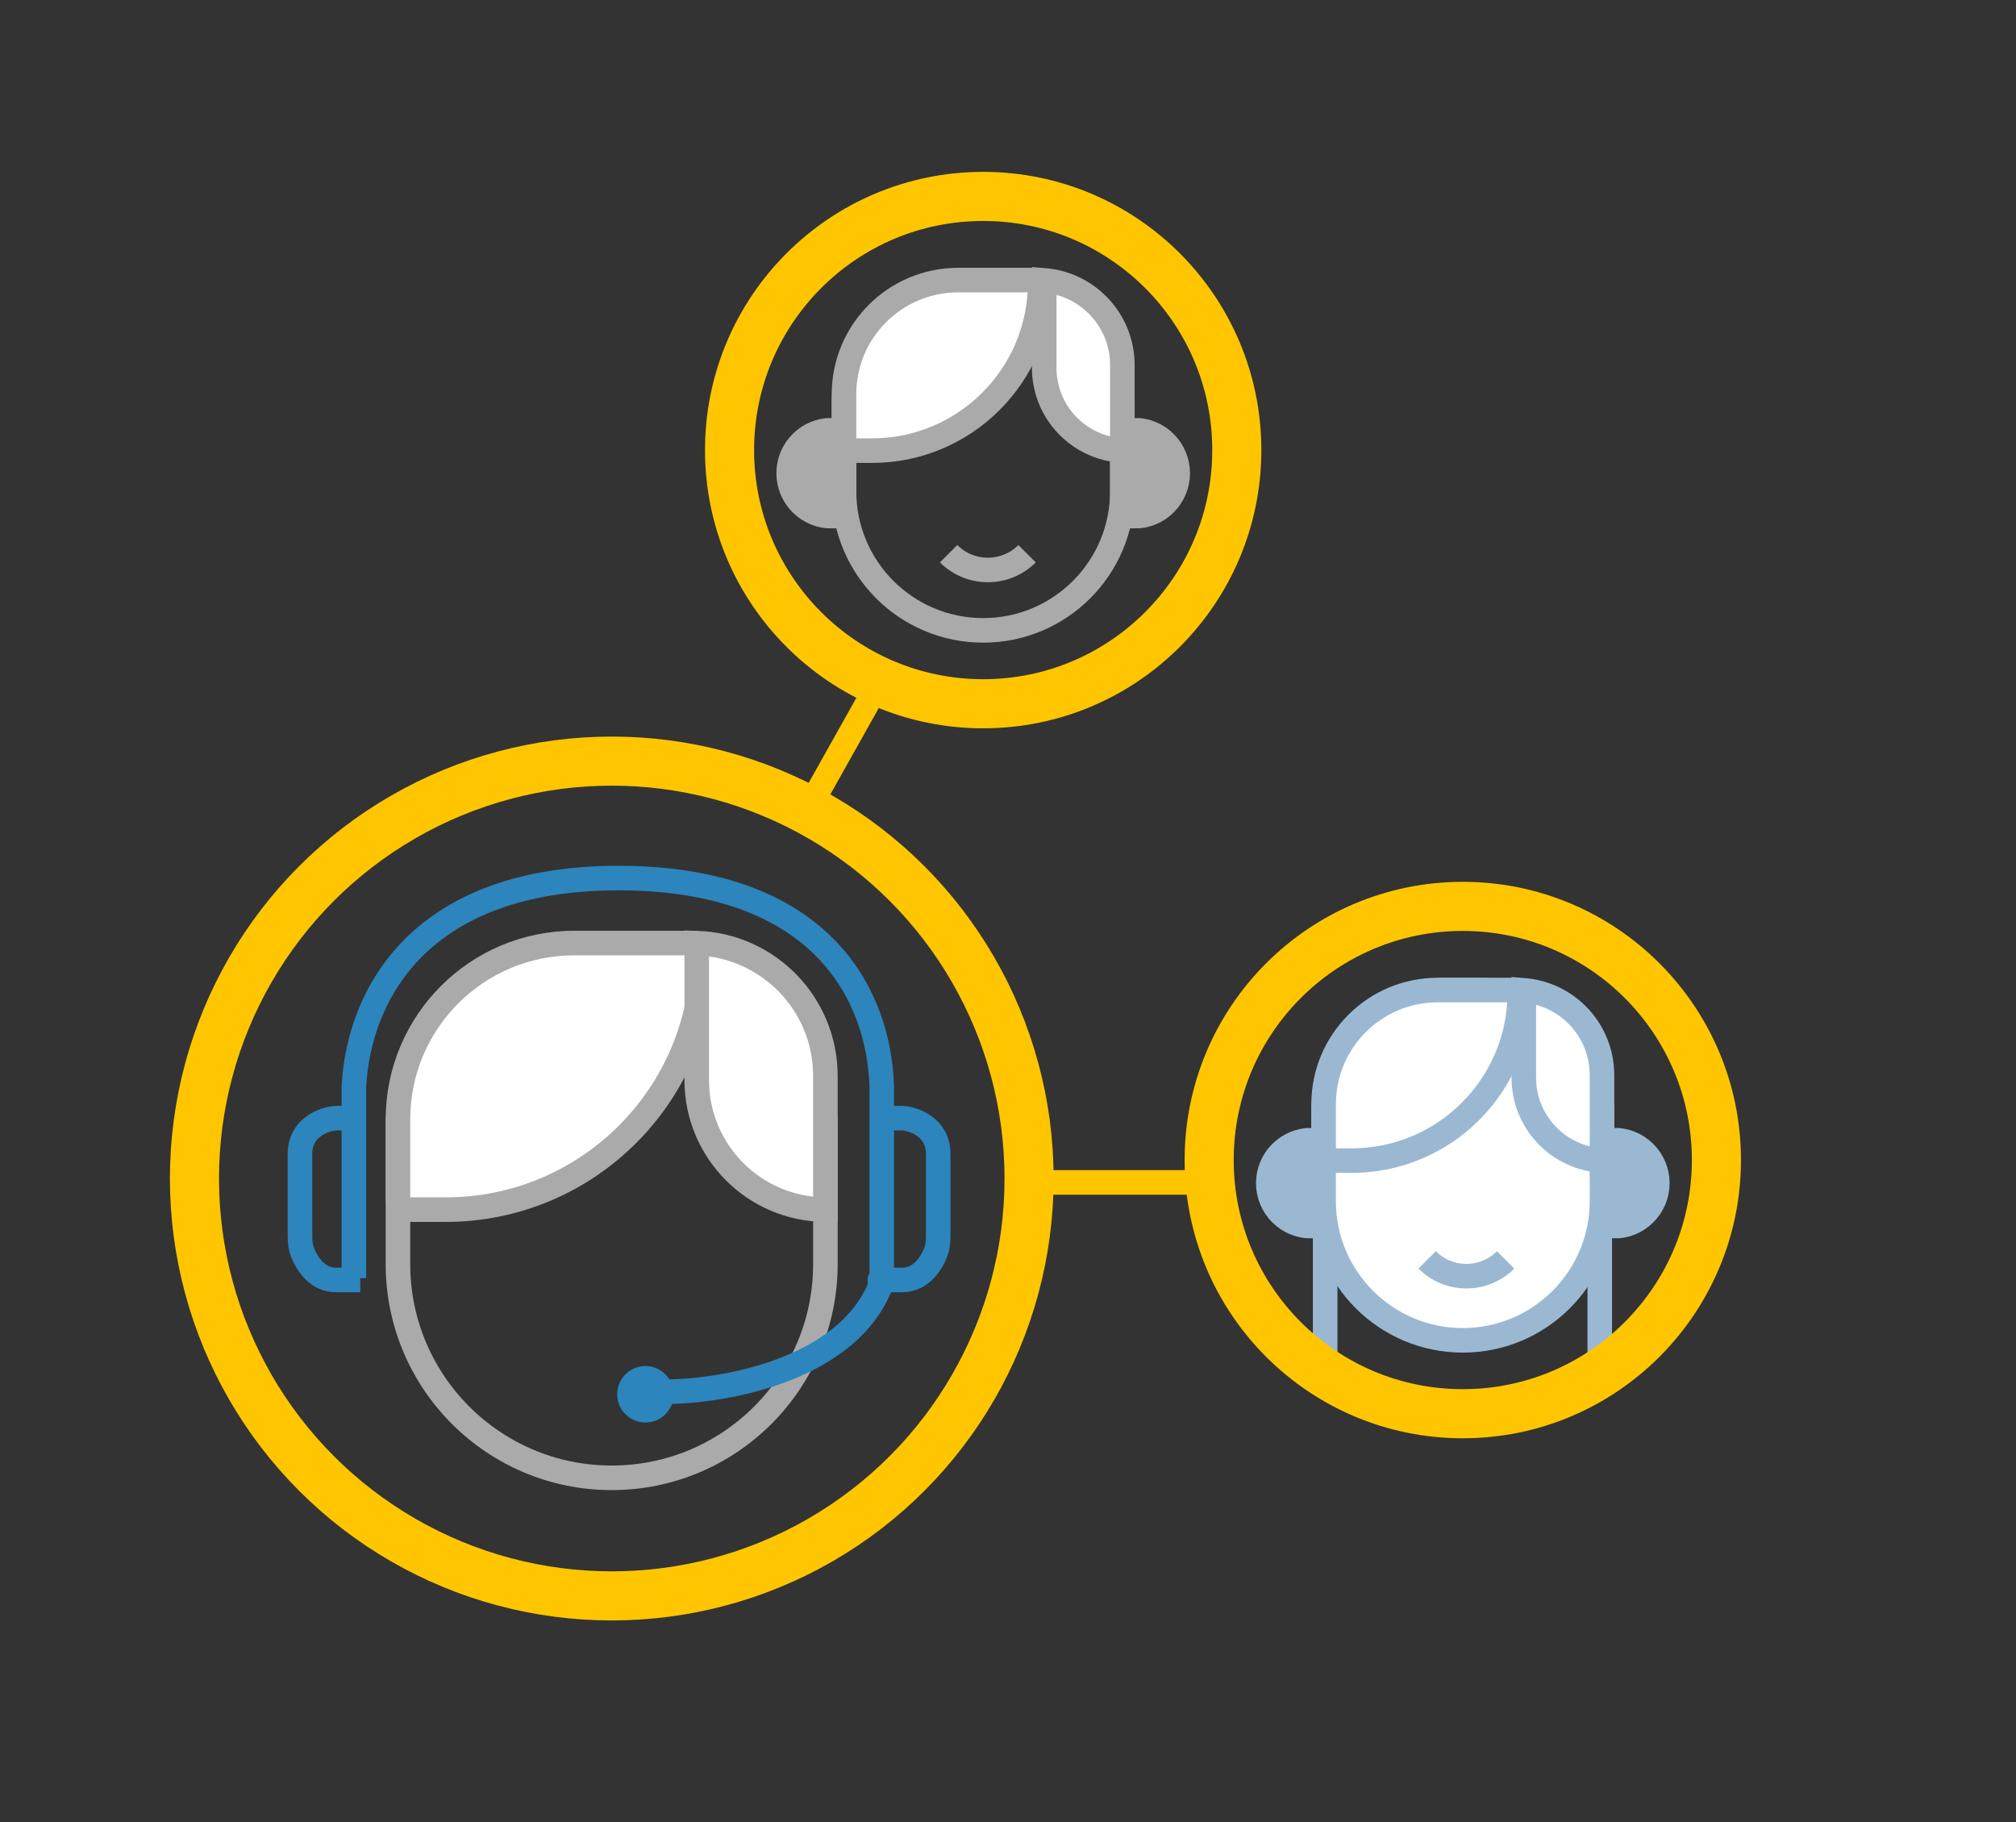
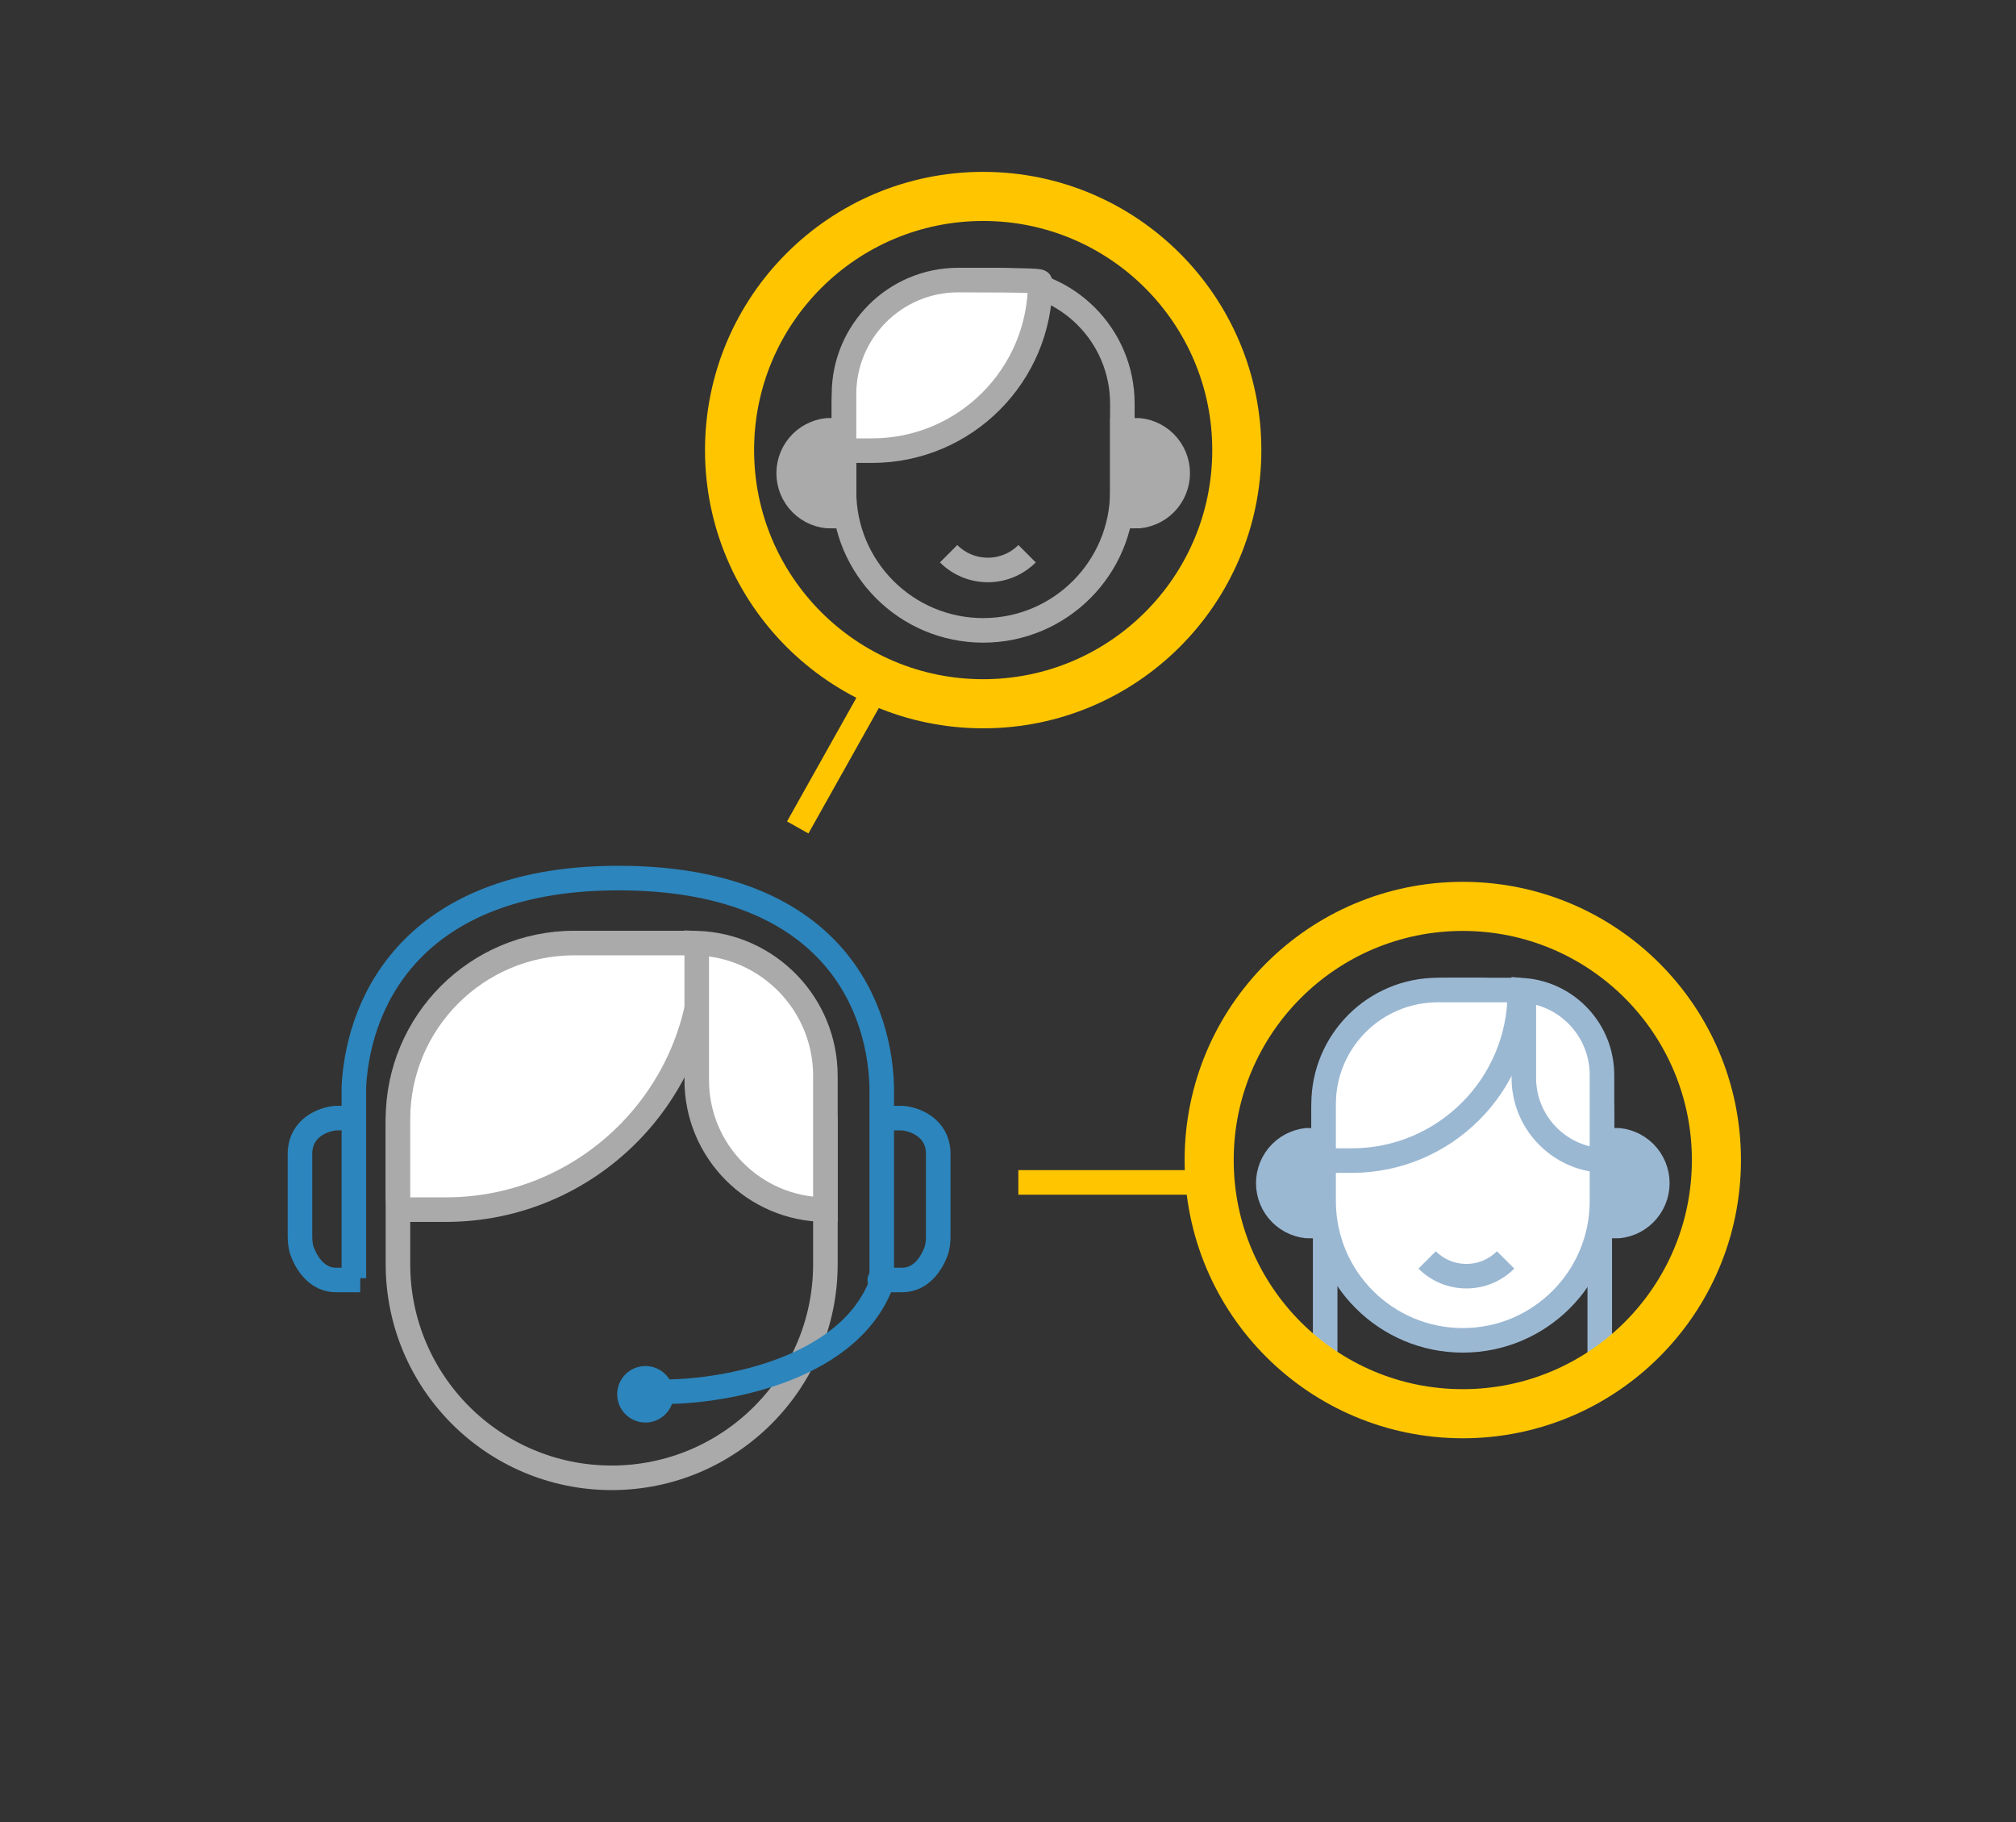
<svg xmlns="http://www.w3.org/2000/svg" width="83" height="75" viewBox="0 0 83 75" fill="none">
  <rect x="0" y="0" width="83" height="75" fill="#333333" stroke="none" />
  <path d="M54.558 57.029V49.924H65.863V57.029" stroke="#9BB8D3" stroke-width="1.011" />
-   <circle cx="25.187" cy="48.511" r="17.181" stroke="#FFC600" stroke-width="2.021" />
  <path d="M32.843 34.06L35.871 28.663" stroke="#FFC600" stroke-width="1.011" />
  <path d="M41.926 48.672H49.035" stroke="#FFC600" stroke-width="1.011" />
  <circle cx="40.478" cy="18.527" r="10.442" stroke="#FFC600" stroke-width="2.021" />
  <circle cx="60.224" cy="47.751" r="10.442" stroke="#FFC600" stroke-width="2.021" />
  <mask id="path-7-outside-1_13974_94338" maskUnits="userSpaceOnUse" x="30.975" y="16.21" width="5" height="6" fill="black">
    <rect fill="white" x="30.975" y="16.21" width="5" height="6" />
    <path d="M34.243 18.21C33.907 18.21 33.584 18.344 33.346 18.581C33.108 18.819 32.975 19.142 32.975 19.478C32.975 19.814 33.108 20.137 33.346 20.375C33.584 20.613 33.907 20.746 34.243 20.746L34.243 19.478V18.21Z" />
  </mask>
  <path d="M34.243 18.21C33.907 18.21 33.584 18.344 33.346 18.581C33.108 18.819 32.975 19.142 32.975 19.478C32.975 19.814 33.108 20.137 33.346 20.375C33.584 20.613 33.907 20.746 34.243 20.746L34.243 19.478V18.21Z" stroke="#AAAAAA" stroke-width="2.021" mask="url(#path-7-outside-1_13974_94338)" />
  <mask id="path-8-outside-2_13974_94338" maskUnits="userSpaceOnUse" x="44.982" y="16.746" width="5" height="6" fill="black">
    <rect fill="white" x="44.982" y="16.746" width="5" height="6" />
    <path d="M46.714 20.746C47.05 20.746 47.373 20.613 47.611 20.375C47.848 20.137 47.982 19.814 47.982 19.478C47.982 19.142 47.848 18.819 47.611 18.581C47.373 18.344 47.05 18.21 46.714 18.21L46.714 19.478L46.714 20.746Z" />
  </mask>
  <path d="M46.714 20.746C47.05 20.746 47.373 20.613 47.611 20.375C47.848 20.137 47.982 19.814 47.982 19.478C47.982 19.142 47.848 18.819 47.611 18.581C47.373 18.344 47.05 18.21 46.714 18.21L46.714 19.478L46.714 20.746Z" stroke="#AAAAAA" stroke-width="2.021" mask="url(#path-8-outside-2_13974_94338)" />
  <path d="M34.748 16.614C34.748 13.806 37.025 11.529 39.833 11.529H41.123C43.931 11.529 46.208 13.806 46.208 16.614V20.218C46.208 23.383 43.643 25.948 40.478 25.948C37.314 25.948 34.748 23.383 34.748 20.218V16.614Z" stroke="#AAAAAA" stroke-width="1.011" />
  <path d="M39.055 22.793V22.793C39.947 23.684 41.393 23.684 42.285 22.793V22.793" stroke="#AAAAAA" stroke-width="1.011" />
-   <path d="M34.748 16.227C34.748 13.633 36.852 11.529 39.447 11.529H42.732C42.784 11.529 42.826 11.571 42.826 11.623C42.826 15.449 39.725 18.55 35.899 18.55H34.921C34.826 18.55 34.748 18.473 34.748 18.377V16.227Z" fill="white" stroke="#AAAAAA" stroke-width="1.011" />
-   <path d="M46.208 15.028C46.208 13.191 44.792 11.684 42.991 11.54V15.144C42.991 16.961 44.415 18.447 46.208 18.545V15.028Z" fill="white" stroke="#AAAAAA" stroke-width="1.011" />
+   <path d="M34.748 16.227C34.748 13.633 36.852 11.529 39.447 11.529C42.784 11.529 42.826 11.571 42.826 11.623C42.826 15.449 39.725 18.55 35.899 18.55H34.921C34.826 18.55 34.748 18.473 34.748 18.377V16.227Z" fill="white" stroke="#AAAAAA" stroke-width="1.011" />
  <mask id="path-13-outside-3_13974_94338" maskUnits="userSpaceOnUse" x="50.721" y="45.434" width="5" height="6" fill="black">
    <rect fill="white" x="50.721" y="45.434" width="5" height="6" />
    <path d="M53.989 47.434C53.653 47.434 53.33 47.567 53.092 47.805C52.854 48.043 52.721 48.366 52.721 48.702C52.721 49.038 52.854 49.361 53.092 49.599C53.33 49.837 53.653 49.97 53.989 49.97L53.989 48.702V47.434Z" />
  </mask>
  <path d="M53.989 47.434C53.653 47.434 53.33 47.567 53.092 47.805C52.854 48.043 52.721 48.366 52.721 48.702C52.721 49.038 52.854 49.361 53.092 49.599C53.33 49.837 53.653 49.97 53.989 49.97L53.989 48.702V47.434Z" stroke="#9BB8D3" stroke-width="2.021" mask="url(#path-13-outside-3_13974_94338)" />
  <mask id="path-14-outside-4_13974_94338" maskUnits="userSpaceOnUse" x="64.728" y="45.97" width="5" height="6" fill="black">
    <rect fill="white" x="64.728" y="45.97" width="5" height="6" />
    <path d="M66.459 49.97C66.796 49.97 67.118 49.837 67.356 49.599C67.594 49.361 67.728 49.038 67.728 48.702C67.728 48.366 67.594 48.043 67.356 47.805C67.118 47.568 66.796 47.434 66.459 47.434L66.459 48.702L66.459 49.97Z" />
  </mask>
  <path d="M66.459 49.97C66.796 49.97 67.118 49.837 67.356 49.599C67.594 49.361 67.728 49.038 67.728 48.702C67.728 48.366 67.594 48.043 67.356 47.805C67.118 47.568 66.796 47.434 66.459 47.434L66.459 48.702L66.459 49.97Z" stroke="#9BB8D3" stroke-width="2.021" mask="url(#path-14-outside-4_13974_94338)" />
  <path d="M54.494 45.838C54.494 43.029 56.771 40.753 59.579 40.753H60.869C63.677 40.753 65.954 43.029 65.954 45.838V49.442C65.954 52.606 63.389 55.172 60.224 55.172C57.059 55.172 54.494 52.606 54.494 49.442V45.838Z" fill="white" stroke="#9BB8D3" stroke-width="1.011" />
  <path d="M58.757 51.862V51.862C59.649 52.754 61.095 52.754 61.987 51.862V51.862" stroke="#9BB8D3" stroke-width="1.011" />
  <path d="M54.494 45.451C54.494 42.856 56.598 40.753 59.193 40.753H62.478C62.53 40.753 62.572 40.795 62.572 40.847C62.572 44.673 59.471 47.774 55.645 47.774H54.667C54.572 47.774 54.494 47.697 54.494 47.601V45.451Z" fill="white" stroke="#9BB8D3" stroke-width="1.011" />
  <path d="M65.954 44.252C65.954 42.414 64.538 40.908 62.737 40.764V44.367C62.737 46.185 64.161 47.67 65.954 47.769V44.252Z" fill="white" stroke="#9BB8D3" stroke-width="1.011" />
  <path d="M16.384 46.387C16.384 42.207 19.773 38.818 23.954 38.818H26.413C30.593 38.818 33.982 42.207 33.982 46.387V52.032C33.982 56.892 30.043 60.831 25.183 60.831C20.324 60.831 16.384 56.892 16.384 52.032V46.387Z" stroke="#AAAAAA" stroke-width="1.011" />
  <path d="M16.384 46.078C16.384 42.068 19.634 38.818 23.644 38.818H28.547C28.762 38.818 28.936 38.992 28.936 39.207C28.936 45.053 24.197 49.792 18.35 49.792H16.891C16.611 49.792 16.384 49.566 16.384 49.286V46.078Z" fill="white" stroke="#AAAAAA" stroke-width="1.011" />
  <path d="M33.982 44.288C33.982 41.325 31.626 38.912 28.685 38.821V44.461C28.685 47.394 31.053 49.774 33.982 49.792V44.288Z" fill="white" stroke="#AAAAAA" stroke-width="1.011" />
  <path d="M27.366 57.287C29.851 57.287 35.128 56.356 36.355 52.634" stroke="#2C85BC" stroke-width="1.011" />
  <path d="M14.57 52.616V44.703C14.782 40.949 17.277 36.101 25.568 36.144C33.859 36.186 36.179 40.984 36.302 44.703V52.74" stroke="#2C85BC" stroke-width="1.011" />
  <path d="M36.249 46.025H37.148C37.641 46.06 38.628 46.405 38.628 47.505C38.628 48.465 38.628 49.979 38.628 50.864C38.628 51.092 38.611 51.321 38.529 51.533C38.335 52.041 37.9 52.687 37.148 52.687C36.217 52.687 36.161 52.687 36.249 52.687" stroke="#2C85BC" stroke-width="1.011" />
  <path d="M14.73 46.025H13.831C13.337 46.06 12.35 46.405 12.35 47.505C12.35 48.465 12.35 49.979 12.35 50.864C12.35 51.092 12.368 51.321 12.449 51.533C12.644 52.041 13.078 52.687 13.831 52.687C14.609 52.687 14.831 52.687 14.831 52.687" stroke="#2C85BC" stroke-width="1.011" />
  <circle cx="26.573" cy="57.393" r="1.163" fill="#2C85BC" />
</svg>